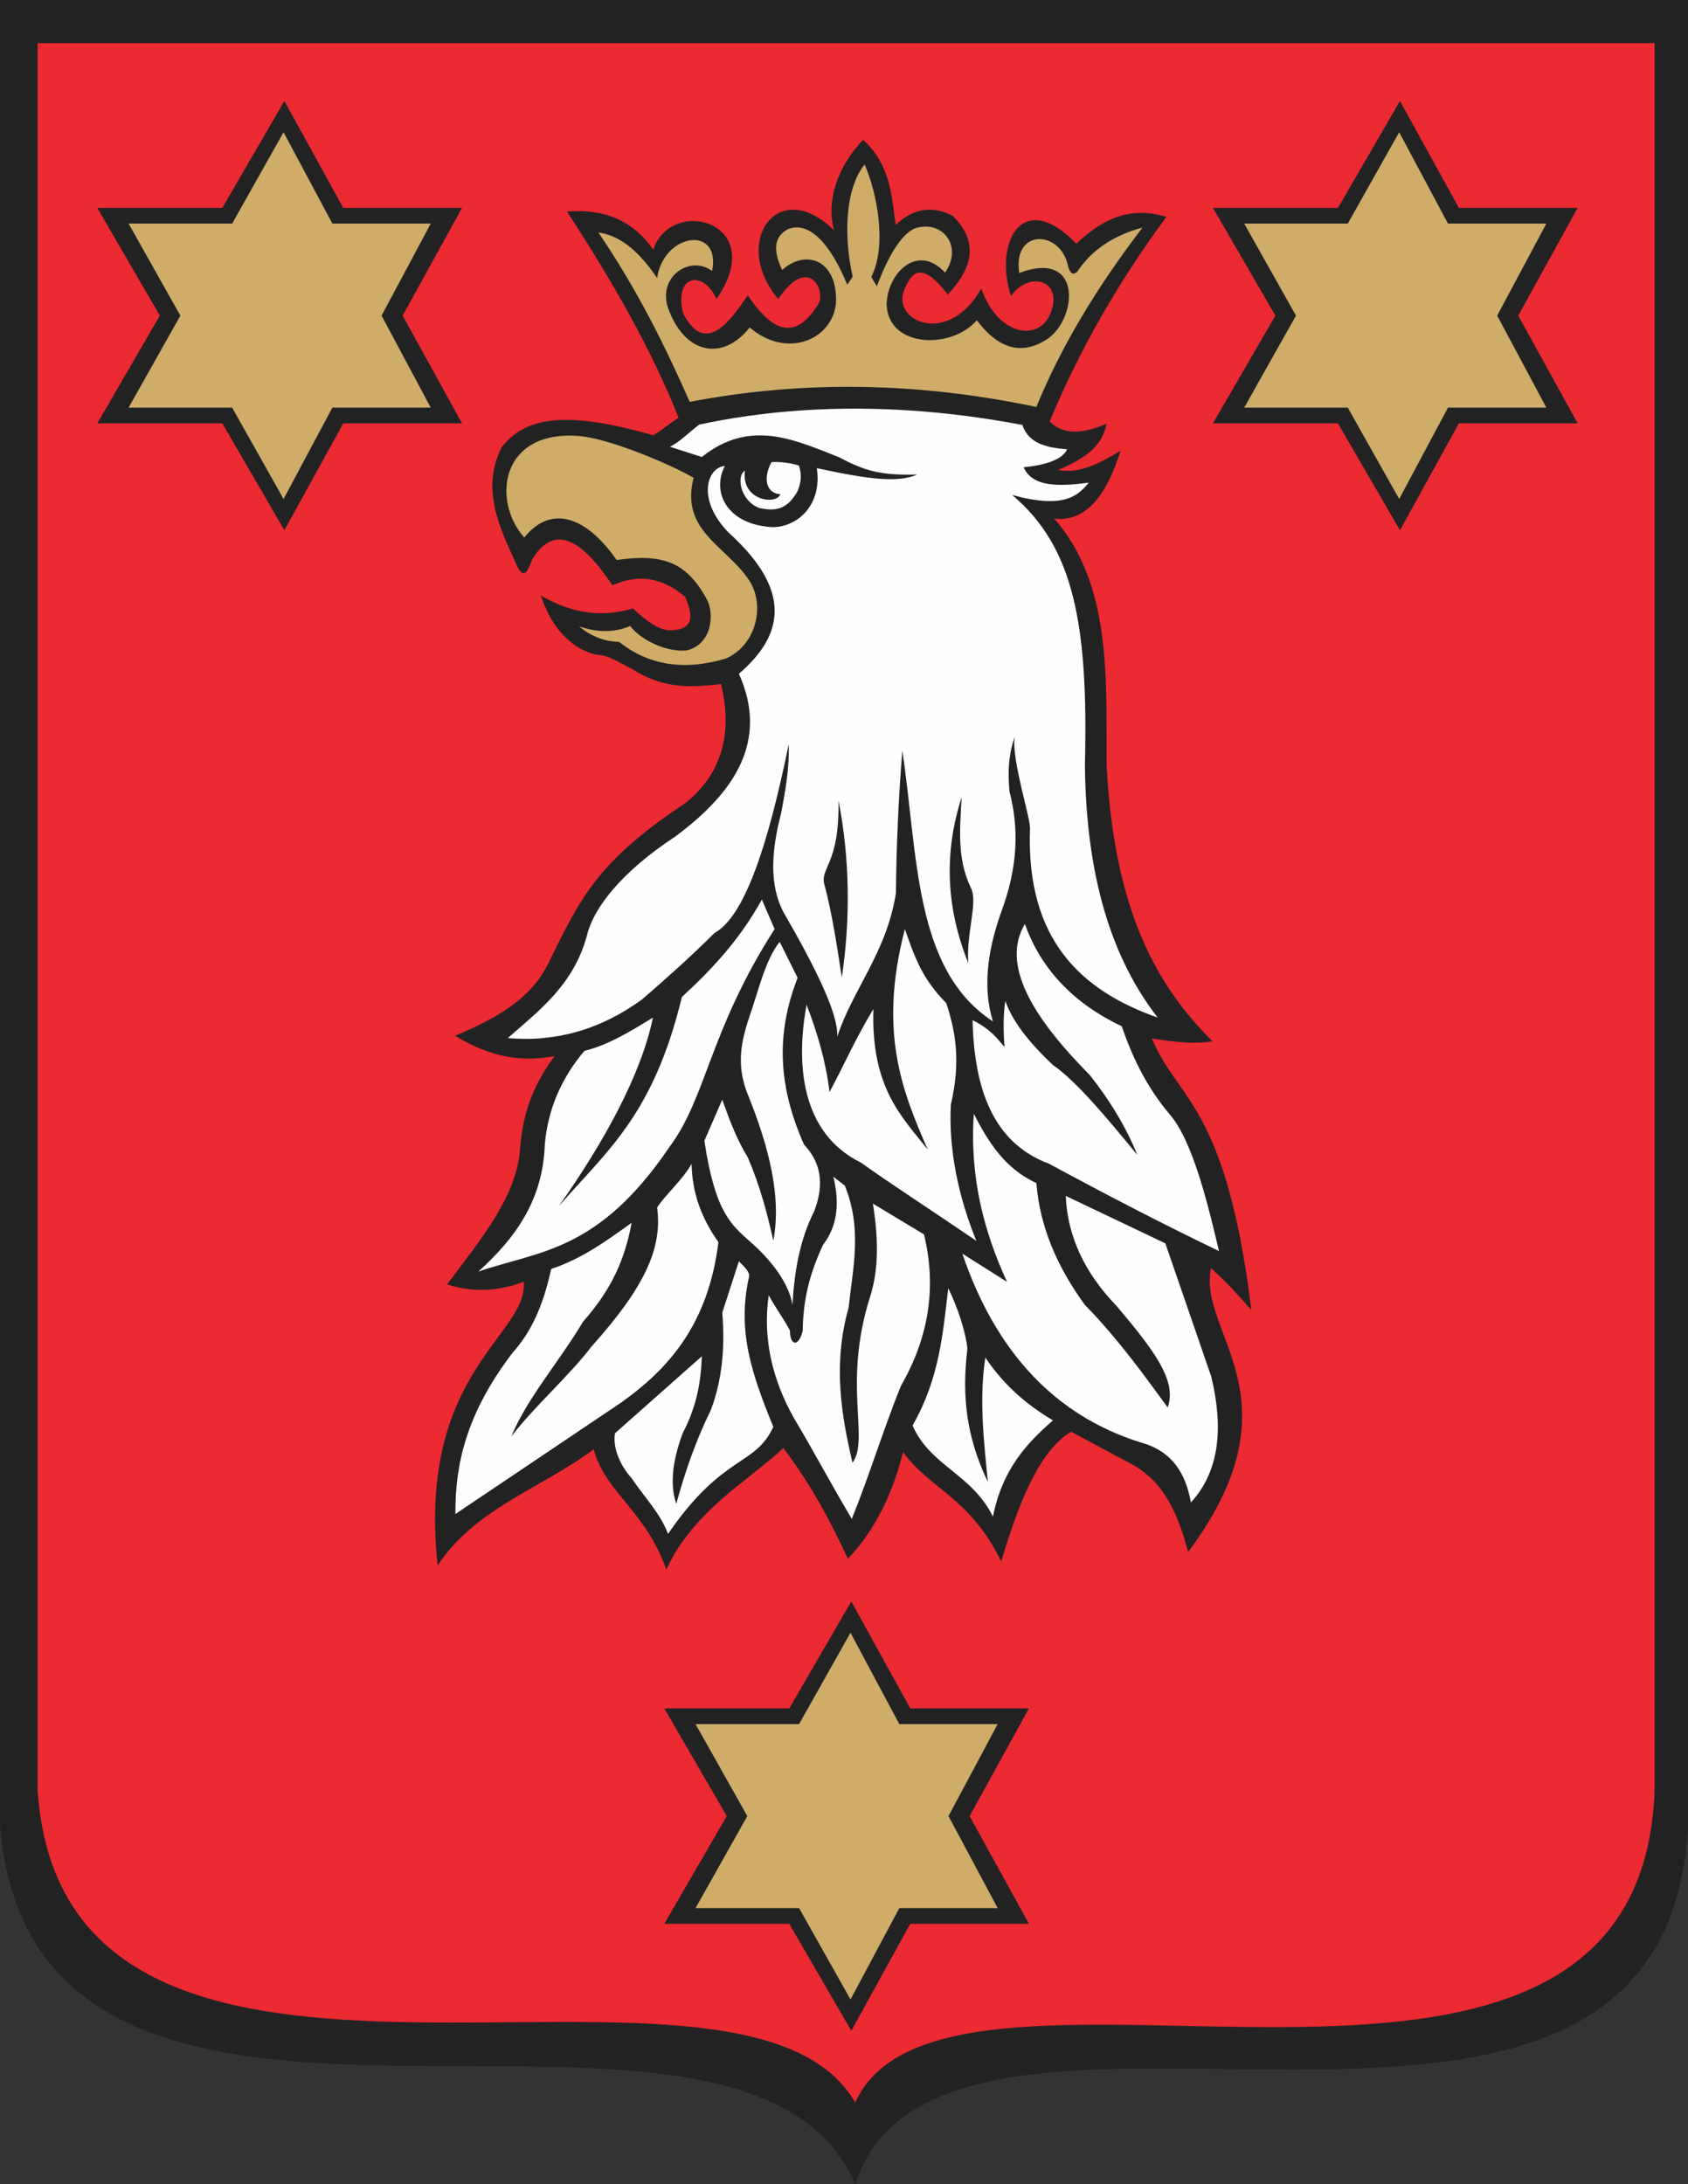
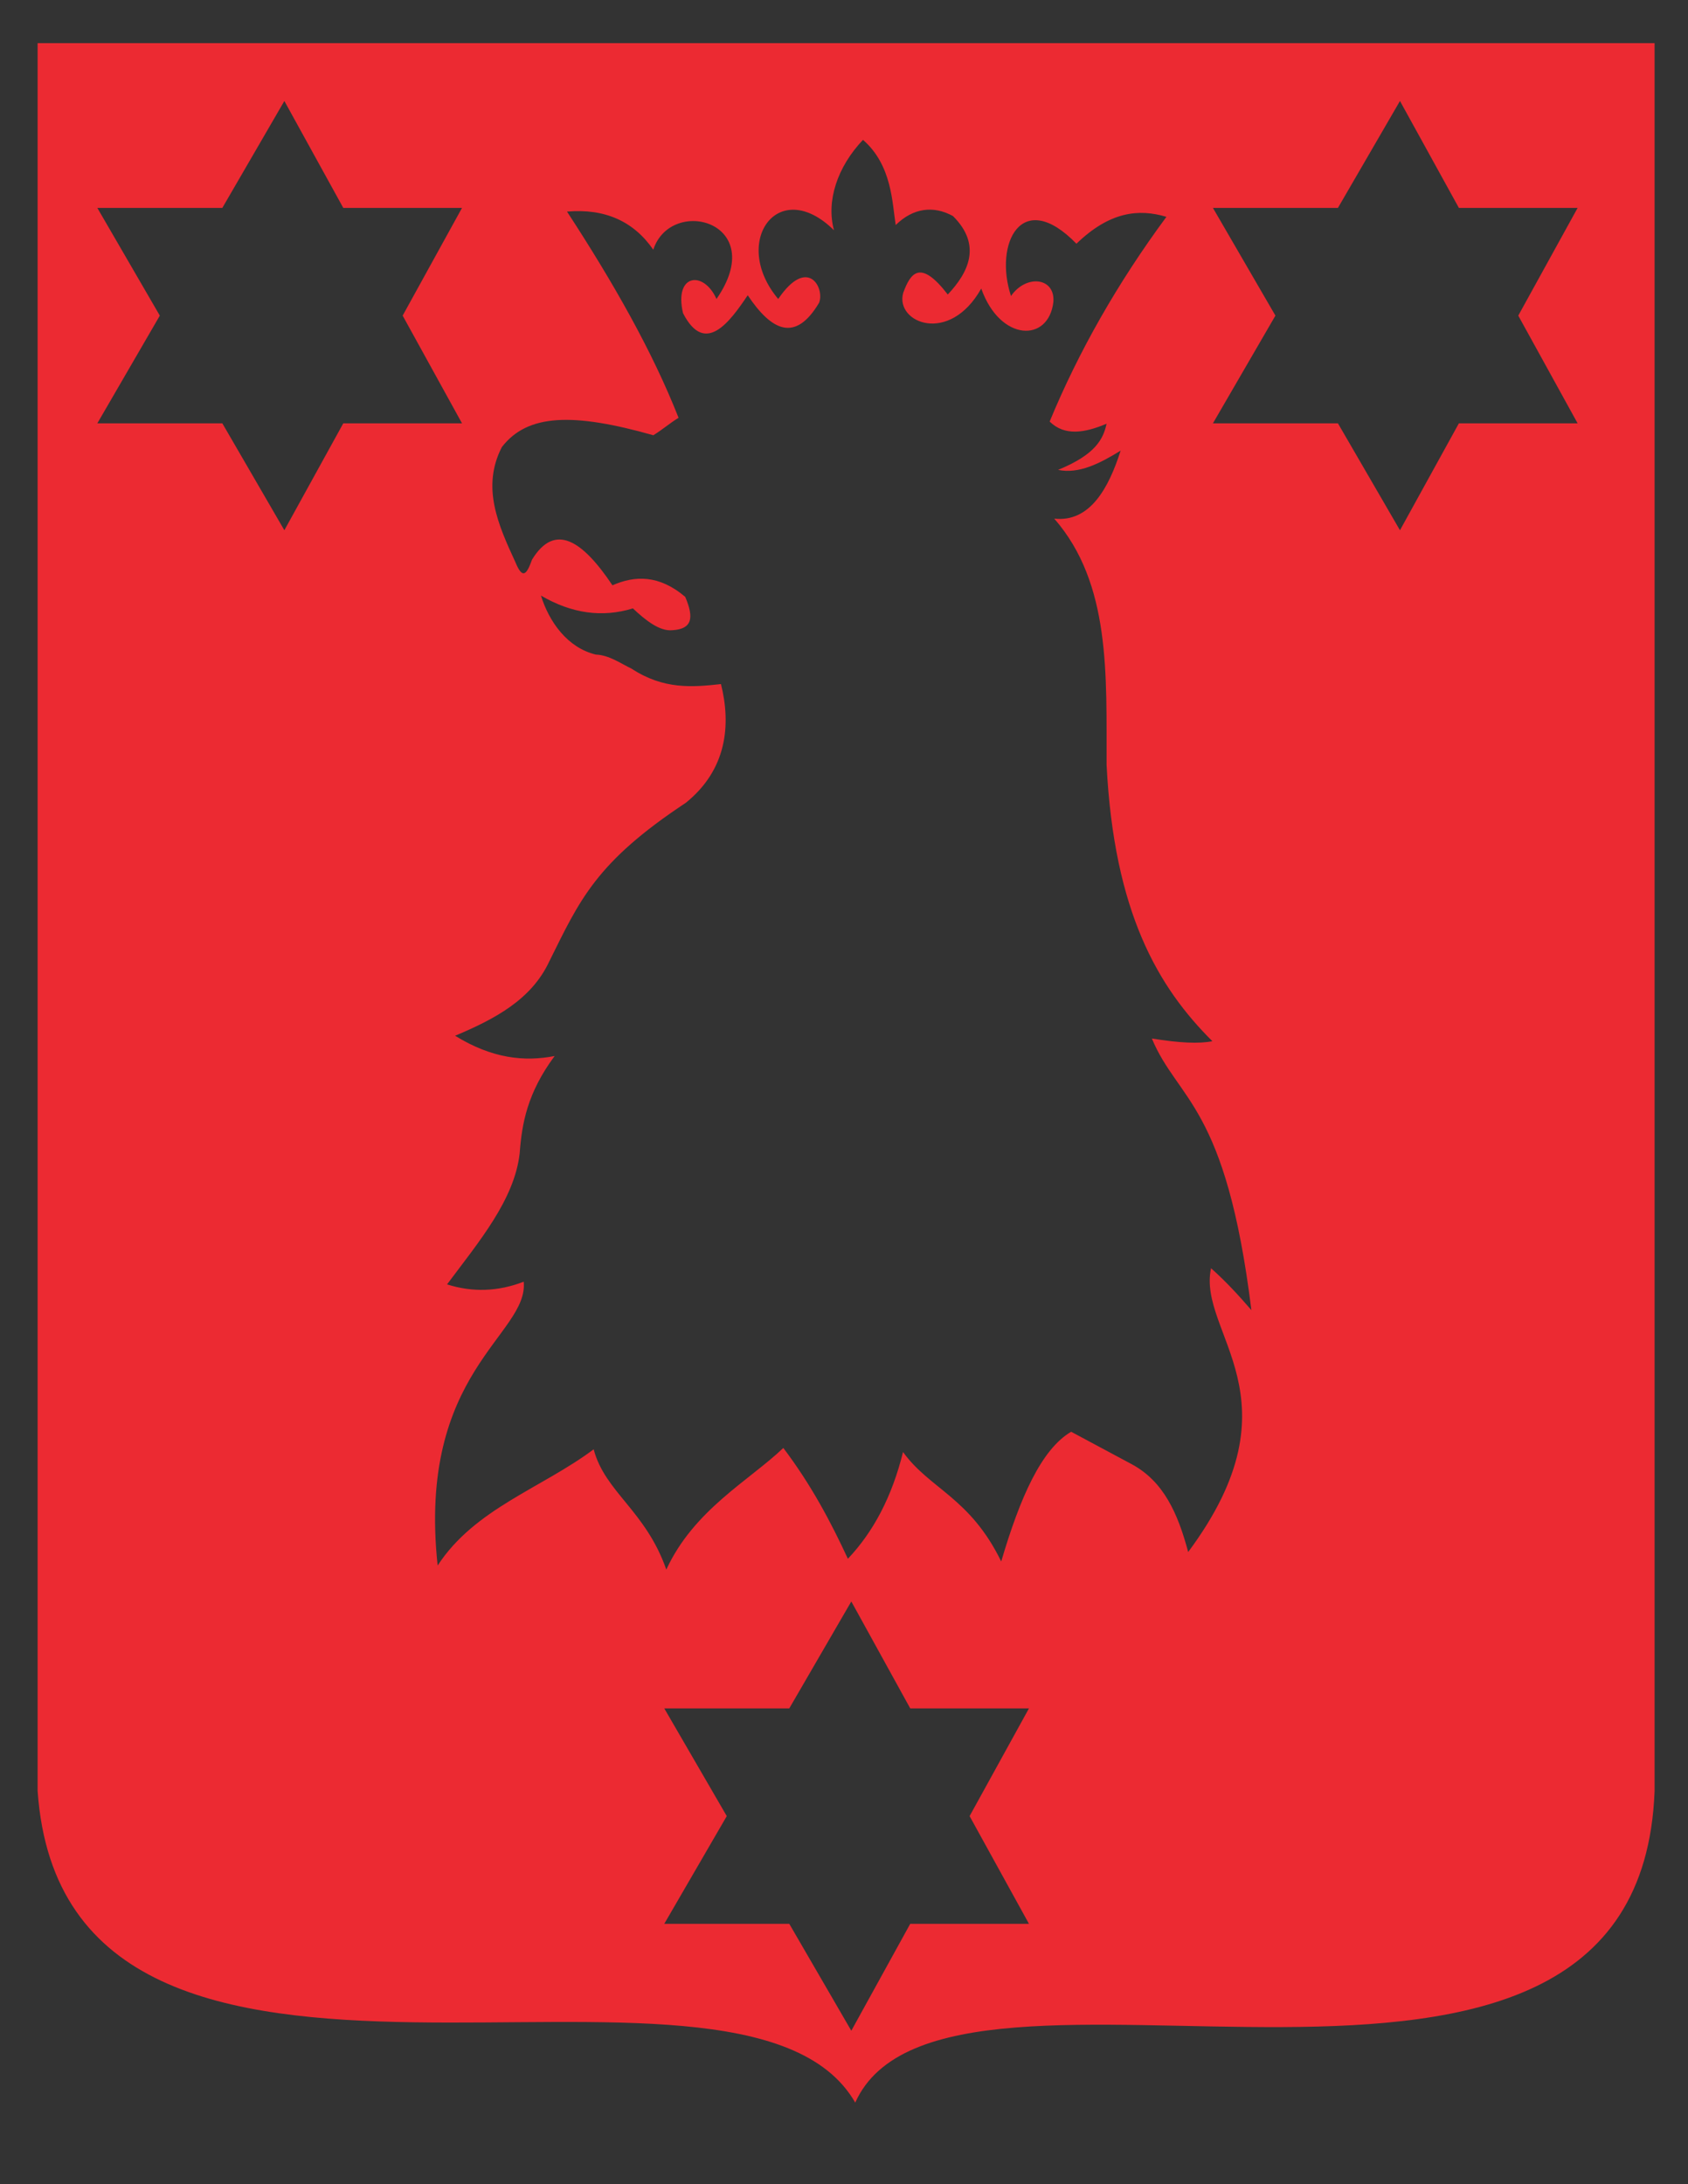
<svg width="523.348" height="677.019">
  <rect width="100%" height="100%" fill="#333333" stroke="none" />
  <defs>
    <marker id="ArrowEnd" viewBox="0 0 10 10" refX="0" refY="5" markerUnits="strokeWidth" markerWidth="4" markerHeight="3" orient="auto">
      <path d="M 0 0 L 10 5 L 0 10 z" />
    </marker>
    <marker id="ArrowStart" viewBox="0 0 10 10" refX="10" refY="5" markerUnits="strokeWidth" markerWidth="4" markerHeight="3" orient="auto">
-       <path d="M 10 0 L 0 5 L 10 10 z" />
-     </marker>
+       </marker>
  </defs>
  <g>
-     <path style="stroke:none; fill-rule:evenodd; fill:#222222" d="M 0 0L 523.348 0L 523.348 565.734C 516.687 703.496 292.297 592.961 265.226 677.019C 228.922 594.543 10.625 698.808 0 565.734L 0 0" />
-     <path style="stroke:none; fill-rule:evenodd; fill:#d0ac69" d="M 215.047 148.101C 206.215 143.09 188.398 135.926 179.723 135.172C 154.988 133.086 152.453 155.379 162.551 166.621C 170.504 156.648 181.351 159.504 191.183 173.594C 205.531 171.531 212.898 174.215 219.226 185.93C 221.387 190.066 221.031 199.48 213.031 201.605C 207.082 202.293 199.004 198.711 195.367 194.058C 190.703 196.07 185.207 196.164 179.539 194.152C 182.48 196.699 186.988 198.93 191.937 198.965C 200.992 206.164 211.945 208.027 225.008 204.152C 234.715 199.937 237.644 186.867 231.633 179.004C 224.43 168.922 210.914 164.156 215.051 148.098L 215.047 148.101zM 185.531 72.07C 198.332 90.883 206.887 108.855 213.844 124.578C 249.164 117.789 284.887 118.484 321.316 126.148C 328.969 107.461 339.91 89.25 354.211 70.558C 344.715 73.07 338.066 77.992 333.984 84.242C 332.664 85.312 331.961 84.965 331.18 82.683C 329.031 71.219 313.875 70.676 316.004 84.613C 336.285 77.008 333.879 99.867 324.094 105.469C 316.664 110.047 309.558 108.211 302.855 99.277C 294.918 108.445 275.312 107.836 274.883 94.34C 275.187 84.344 284.691 75.371 293 84.512C 298.738 76.238 292.078 67.926 283.547 70.824C 278.812 73.039 274.91 80.695 271.84 88.773L 270.148 85.844C 275.055 76.062 271.976 59.926 268.066 51C 261.879 58.605 261.601 73.633 264.371 85.762L 262.683 88.262C 257.133 74.707 250.371 68.41 244.156 71.109C 240.297 73.246 239.383 77.109 242.504 83.695C 249.726 77.148 259.773 80.422 259.183 93.941C 258.168 105.219 244.008 111.457 232.43 101.508C 224.137 112.047 212.289 109.894 207.14 95.516C 203.785 85.844 213.922 78.89 220.781 84C 223.625 69.754 205.777 72.137 203.738 86.195C 198.066 77.848 192.277 73 185.547 72.07L 185.531 72.07zM 247.754 534.437L 215.644 534.437L 231.699 562.961L 215.644 591.484L 247.754 591.484L 263.687 619.801L 278.824 591.484L 309.32 591.484L 294.074 562.961L 309.32 534.437L 278.824 534.437L 263.687 506.121L 247.75 534.437L 247.754 534.437zM 417.863 69.312L 385.754 69.312L 401.808 97.836L 385.754 126.359L 417.863 126.359L 433.801 154.676L 448.937 126.359L 479.433 126.359L 464.187 97.836L 479.433 69.312L 448.937 69.312L 433.801 40.996L 417.863 69.312zM 71.976 69.312L 39.867 69.312L 55.922 97.836L 39.867 126.359L 71.976 126.359L 87.914 154.676L 103.051 126.359L 133.547 126.359L 118.301 97.836L 133.551 69.312L 103.051 69.312L 87.914 40.996L 71.976 69.312" />
    <path style="stroke:none; fill-rule:evenodd; fill:#ec2a32" d="M 11.66 13.375L 512.988 13.375L 512.988 555.191C 508.129 683.863 293.078 589.445 265.156 651.773C 229.535 589.844 20.426 679.512 11.664 555.191L 11.664 13.375L 11.66 13.375zM 244.707 529.574L 205.953 529.574L 225.328 562.961L 205.953 596.348L 244.707 596.348L 263.941 629.492L 282.211 596.348L 319.019 596.348L 300.617 562.961L 319.019 529.574L 282.211 529.574L 263.941 496.43L 244.707 529.574zM 162.371 397.305C 154.449 400.375 146.527 400.652 138.601 398.14C 148.48 384.898 159.48 371.945 161.121 357.508C 161.801 348.297 163.465 338.805 171.961 327.348C 162.648 329.16 152.64 328.183 141.101 321.066C 153.344 315.91 164.75 309.914 170.293 298.031C 179.75 279 184.672 267.344 212.617 248.863C 225.43 238.531 226.672 224.621 223.531 212.051C 214.664 213.035 205.758 213.785 195.82 207.281C 192.41 205.656 188.883 203.066 184.738 202.91C 175.898 200.789 170.223 192.707 167.715 184.621C 177.215 190.187 186.719 191.512 196.219 188.594C 200.176 192.305 204.531 195.766 208.488 195.351C 214.629 194.984 215.215 191.508 212.445 185.016C 204.301 178.109 196.777 178.398 189.883 181.437C 180.648 167.652 172.07 161.816 164.945 173.488C 163.289 178.109 162.031 179.715 159.801 174.281C 154.453 162.691 149.211 151.035 155.586 138.601C 163.558 128.246 177.719 127.89 202.558 134.918C 205.297 133.25 207.644 131.183 210.383 129.512C 202.266 108.89 190.066 87.449 175.797 65.59C 187.476 64.59 196.394 68.523 202.543 77.398C 208.082 60.574 238.672 68.785 222.14 92.683C 218.183 83.766 208.883 84.848 211.766 97.082C 218.582 110.379 226.266 99.797 231.824 91.523C 239.203 102.566 246.582 106.273 253.957 93.836C 255.75 89.305 250.426 79.23 241.277 92.68C 226.492 75.101 241.23 54.297 258.57 71.375C 256.113 62.344 259.57 51.769 267.562 43.351C 276.613 51.223 276.613 63.051 277.707 69.754C 283.125 64.43 289.426 63.656 295.461 66.976C 304.566 76.019 300.172 84.582 293.848 91.293C 285.379 80.289 282.312 84.476 280.016 90.832C 277.48 100 294.312 107.062 304.226 89.445C 310.051 105.922 325.109 106.285 326.59 93.613C 327.203 85.973 318.137 84.969 313.449 91.762C 308.105 75.547 316.711 58.023 333.738 75.551C 343.996 65.629 352.992 64.625 361.637 67.215C 346.574 87.594 334.351 109.058 325.437 130.676C 330.082 135.25 336.328 134.195 343.086 131.344C 342.047 136.113 339.683 140.887 328.043 145.656C 334.508 146.992 340.973 143.676 347.441 139.691C 343.758 151.238 337.961 161.988 326.855 160.766C 344.469 180.941 343 209.23 343.086 237.113C 345.422 282.926 359.07 306.023 375.887 322.758C 371.723 323.59 365.746 323.308 357.121 321.922C 365.215 341.312 380.09 342.289 387.98 406.117C 384.23 401.789 380.34 397.461 375.473 393.133C 371.121 413.269 403.887 433.363 368.383 481.098C 365.187 469.09 360.738 459.176 350.867 453.871C 344.613 450.523 338.359 447.172 332.101 443.82C 322.894 449.226 316.289 464.098 310.418 484.031C 300.719 464.133 288.273 461.621 279.976 450.101C 276.551 463.984 270.754 474.894 262.879 483.191C 257.566 471.742 251.519 460.293 242.863 448.844C 232.211 459 215.148 468.004 206.582 486.543C 200.187 468.254 187.539 462.527 184.062 449.262C 167.945 461.32 147.226 467.609 135.687 485.285C 129.226 425.156 163.918 413.851 162.375 397.316L 162.371 397.305zM 414.812 64.449L 376.058 64.449L 395.433 97.836L 376.058 131.223L 414.812 131.223L 434.047 164.367L 452.316 131.223L 489.125 131.223L 470.723 97.836L 489.125 64.449L 452.316 64.449L 434.047 31.305L 414.812 64.449zM 68.93 64.449L 30.176 64.449L 49.551 97.836L 30.176 131.223L 68.93 131.223L 88.164 164.367L 106.433 131.223L 143.242 131.223L 124.84 97.836L 143.242 64.449L 106.433 64.449L 88.164 31.305L 68.93 64.449" />
-     <path style="stroke:none; fill-rule:evenodd; fill:#fffdfd" d="M 236.207 278.848C 237.523 281.894 238.844 284.941 240.164 287.992C 219.914 319.574 219.094 340.082 207.582 355.519C 185.496 388.086 167.316 387.687 148.32 394.16C 159.476 384.058 168.32 372.332 168.906 354.797C 169.828 344.062 173.918 334.387 181.176 325.769C 189.027 323.781 195.633 319.555 202.43 315.449C 198.871 332.808 187.512 353.738 173.258 373.887C 188.047 356.859 202.574 345.734 211.398 309.07C 220.437 300.723 229.277 291.445 236.203 278.851L 236.207 278.848zM 141.191 469.324C 141.121 454.351 144.281 438.445 159.004 419.223C 163.875 413.824 168.117 406.203 170.879 393.375C 180.672 390.094 188.18 384.512 195.82 379.062C 193.316 393.051 187.512 402.062 180.777 409.68C 173.652 421.742 163.547 433.195 158.535 445.258C 165.527 436.113 176.422 426.535 183.414 417.39C 199.644 399.234 205.453 387.148 203.738 374.293C 206.113 370.582 211.656 365.68 214.426 360.773C 214.555 369.387 217.324 377.473 222.738 385.027C 219.613 410.422 207.406 424.203 192.652 434.73C 175.5 446.262 158.344 457.793 141.187 469.324L 141.191 469.324zM 207.121 475.473C 204.683 469.047 200.09 464.508 195.64 457.976C 192.18 454.168 189.879 448.516 190.68 444.277C 199.652 436.328 208.625 428.375 217.598 420.422C 217.336 427.941 216.152 435.695 211.66 444.277C 208.363 453.156 207.703 460.445 209.683 466.144C 212.32 456.469 215.621 446.793 220.371 437.117C 223.601 428.637 224.922 418.562 223.933 406.898C 225.648 401.598 227.363 396.297 229.078 390.996C 229.867 391.789 232.64 394.176 232.242 395.766C 228.476 412.332 232.961 425.719 239.762 442.289C 234.074 454.687 224.246 450.535 207.117 475.476L 207.121 475.473zM 264.101 470.848C 258.297 461.172 251.91 449.176 246.101 439.5C 239.637 427.973 236.355 415.117 238.336 401.465C 240.578 405.703 242.672 408.219 244.914 412.461C 244.898 417.172 247.668 417.699 248.871 412.461C 249.004 403.183 250.848 395.098 255.203 385.82C 259.426 380.387 260.48 373.363 258.367 364.746C 259.555 365.672 260.742 366.598 261.93 367.527C 267.39 380.965 264.41 392.992 263.117 405.301C 258.215 422.668 260.73 438.176 264.301 453.414C 269.73 446.176 261.086 429.105 269.84 401.723C 271.949 394.965 272.742 386.219 270.633 373.094C 275.91 376.273 281.187 379.453 286.465 382.637C 290.422 398.808 288.047 414.449 279.34 429.558C 274.062 442.547 269.363 457.859 264.086 470.848L 264.101 470.848zM 294.004 399.336C 292.316 413.055 291.387 427.101 282.922 441.883C 288.465 454.473 301.133 456.726 307.863 470.113C 310.75 455.516 318.277 447.437 326.469 440.293C 316.508 434.394 310.172 427.769 305.488 420.808C 303.535 433.664 305.008 446.519 306.277 459.379C 299.68 445.598 298.098 432.871 299.945 418.023C 299.289 412.324 296.781 405.035 294.008 399.336L 294.004 399.336zM 301.922 345.258C 300.601 365.008 305.086 381.84 312.215 397.348C 307.598 394.433 302.98 391.519 298.359 388.601C 308.781 419.219 327.125 438.703 353.387 447.055C 363.414 449.703 367.637 456.726 369.223 465.742C 378.062 456.133 379.383 442.746 375.555 426.773C 370.805 412.988 366.055 399.203 361.305 385.418C 351.012 380.516 340.719 375.609 330.426 370.707C 330.949 383.164 336.23 394.562 346.258 404.902C 357.848 418.664 364.98 428.012 362.035 436.293C 356.629 428.933 347.183 415.504 336.363 404.504C 327.887 392.906 322.41 380.445 321.32 366.73C 311.543 362.234 306.402 354.012 301.922 345.258zM 301.527 316.226C 302.051 337.566 307.855 354.269 325.281 360.762C 342.832 370.238 360.379 379.383 377.933 387.801C 374.723 374.266 369.844 353.414 362.496 345.254C 356.426 337.965 351.746 329.66 347.785 318.129C 334.062 311.637 323.039 301.383 317.762 286.402C 310.238 299.058 320.133 315.363 337.949 333.324C 344.414 341.539 349.297 349.758 352.598 357.976C 343.156 346.492 333.781 335.203 326.469 330.14C 318.156 322.32 313.676 315.957 311.699 310.258C 311.039 314.363 311.043 319.402 311.441 324.57C 309.074 321.789 307.082 319.004 301.535 316.223L 301.527 316.226zM 250.062 311.453C 246.73 329.75 248.262 351.172 266.875 360.363C 275.433 366.484 288.312 374.855 302.715 384.64C 297.109 370.988 294.07 356.121 294.797 342.469C 298.062 328.394 296.07 319.273 293.371 310.926C 285.918 303.375 283.691 296.992 280.551 287.996C 272.375 319.465 279.465 337.824 287.676 356.39C 279.668 346.234 270.031 337.254 270.789 312.789C 265.301 321.766 261.289 330.945 257.195 338.496C 256.012 328.887 253.371 320.008 250.07 311.457L 250.062 311.453zM 241.746 291.969C 243.328 295.148 245.703 299.918 247.289 303.101C 240.363 320.859 241.418 337.031 249.266 354.793C 254.41 360.156 255.73 366.918 252.433 375.469C 247.683 384.879 246.23 395.082 245.703 404.496C 244.648 398.137 239.637 390.976 232.246 384.613C 226.824 379.683 221.66 375.836 218.39 353.598C 220.238 349.359 222.082 345.117 223.93 340.875C 226.238 347.367 228.48 353.332 231.848 358.766C 235.808 368.043 237.918 376.394 239.766 384.609C 241.746 374.14 240.426 360.355 231.848 339.281C 228.14 330.133 229.871 322.844 232.117 315.82C 235.152 307.312 237.121 297.734 241.742 291.965L 241.746 291.969zM 336.367 237.094C 337.422 193.918 333.058 169.574 313.793 153.437C 329.922 157.828 334.144 153.734 337.558 149.617C 328.445 150.816 320.125 151.09 317.371 144.848C 325.023 144.055 329.512 142.199 330.832 139.281C 324.625 138.762 318.945 137.574 316.976 131.726C 267.09 122.234 231.719 128.457 216.816 131.605C 213.785 133.855 210.75 137.027 207.711 138.484C 210.613 139.41 214.703 140.734 217.605 141.664C 232.465 129.766 246.18 136.258 259.965 141.664C 268.277 146.035 272.902 147.371 284.383 147.105C 278.348 149.723 269.433 148.609 253.234 145.121C 254.949 156.121 247.703 163.262 239.652 163.41C 225.465 162.75 220.484 152.598 224.734 144.445C 219.172 144.894 215.902 154.871 225.922 165.121C 245.984 183.277 242.812 197.062 229.086 208.859C 238.246 229.269 228.305 245.308 209.293 259.359C 192.863 270.16 183.996 281.394 181.98 289.976C 177.844 305.32 167.027 313.351 157.437 321.785C 172.348 323.109 186.203 319.137 199.004 309.859C 206.984 302.969 214.64 296.074 221.566 289.183C 231 284.019 238.258 261.351 244.527 230.73C 244.781 237.887 243.523 245.043 242.152 252.203C 239.25 263.469 238.328 274.07 242.941 282.82C 253.019 300.234 260.047 314.582 259.566 321.39C 264.445 306.547 274.871 295.281 277.777 276.855C 277.906 262.144 278.566 247.43 279.754 232.719C 284.68 265.058 283.234 300.582 307.859 316.621C 304.726 306.613 305.98 295.348 310.234 283.219C 315.906 268.242 315.777 256.18 313.004 245.445C 312.207 237.086 313.262 232.453 314.586 228.348C 313.531 235.437 319.598 253.726 319.336 256.976C 318.148 290.91 334.769 306.949 358.926 315.43C 344.84 297.273 336.723 272.219 336.363 237.094L 336.367 237.094zM 230.976 145.926C 228.242 147.34 229.422 155.25 235.453 157.48C 241.09 158.75 244.363 157.418 247.328 152.172C 248.445 149.148 248.613 147.242 247.699 144.305C 245.047 143.465 241.832 143.09 239.18 143.246C 236.07 149.199 238.273 153.152 241.976 153.176C 240.723 156.711 229.691 155.16 230.969 145.933L 230.976 145.926zM 259.961 248.18C 263.508 266.105 263.683 285.07 260.996 302.996C 259.527 293.301 257.969 283.254 255.801 274.937C 253.683 268.875 260.348 268.789 259.957 248.18L 259.961 248.18zM 298.148 247.14C 292.605 264.285 293.301 281.433 300.223 298.582C 299.469 289.402 303.316 279.703 301 275.199C 296.66 266.109 297.617 256.93 298.144 247.14" />
  </g>
</svg>